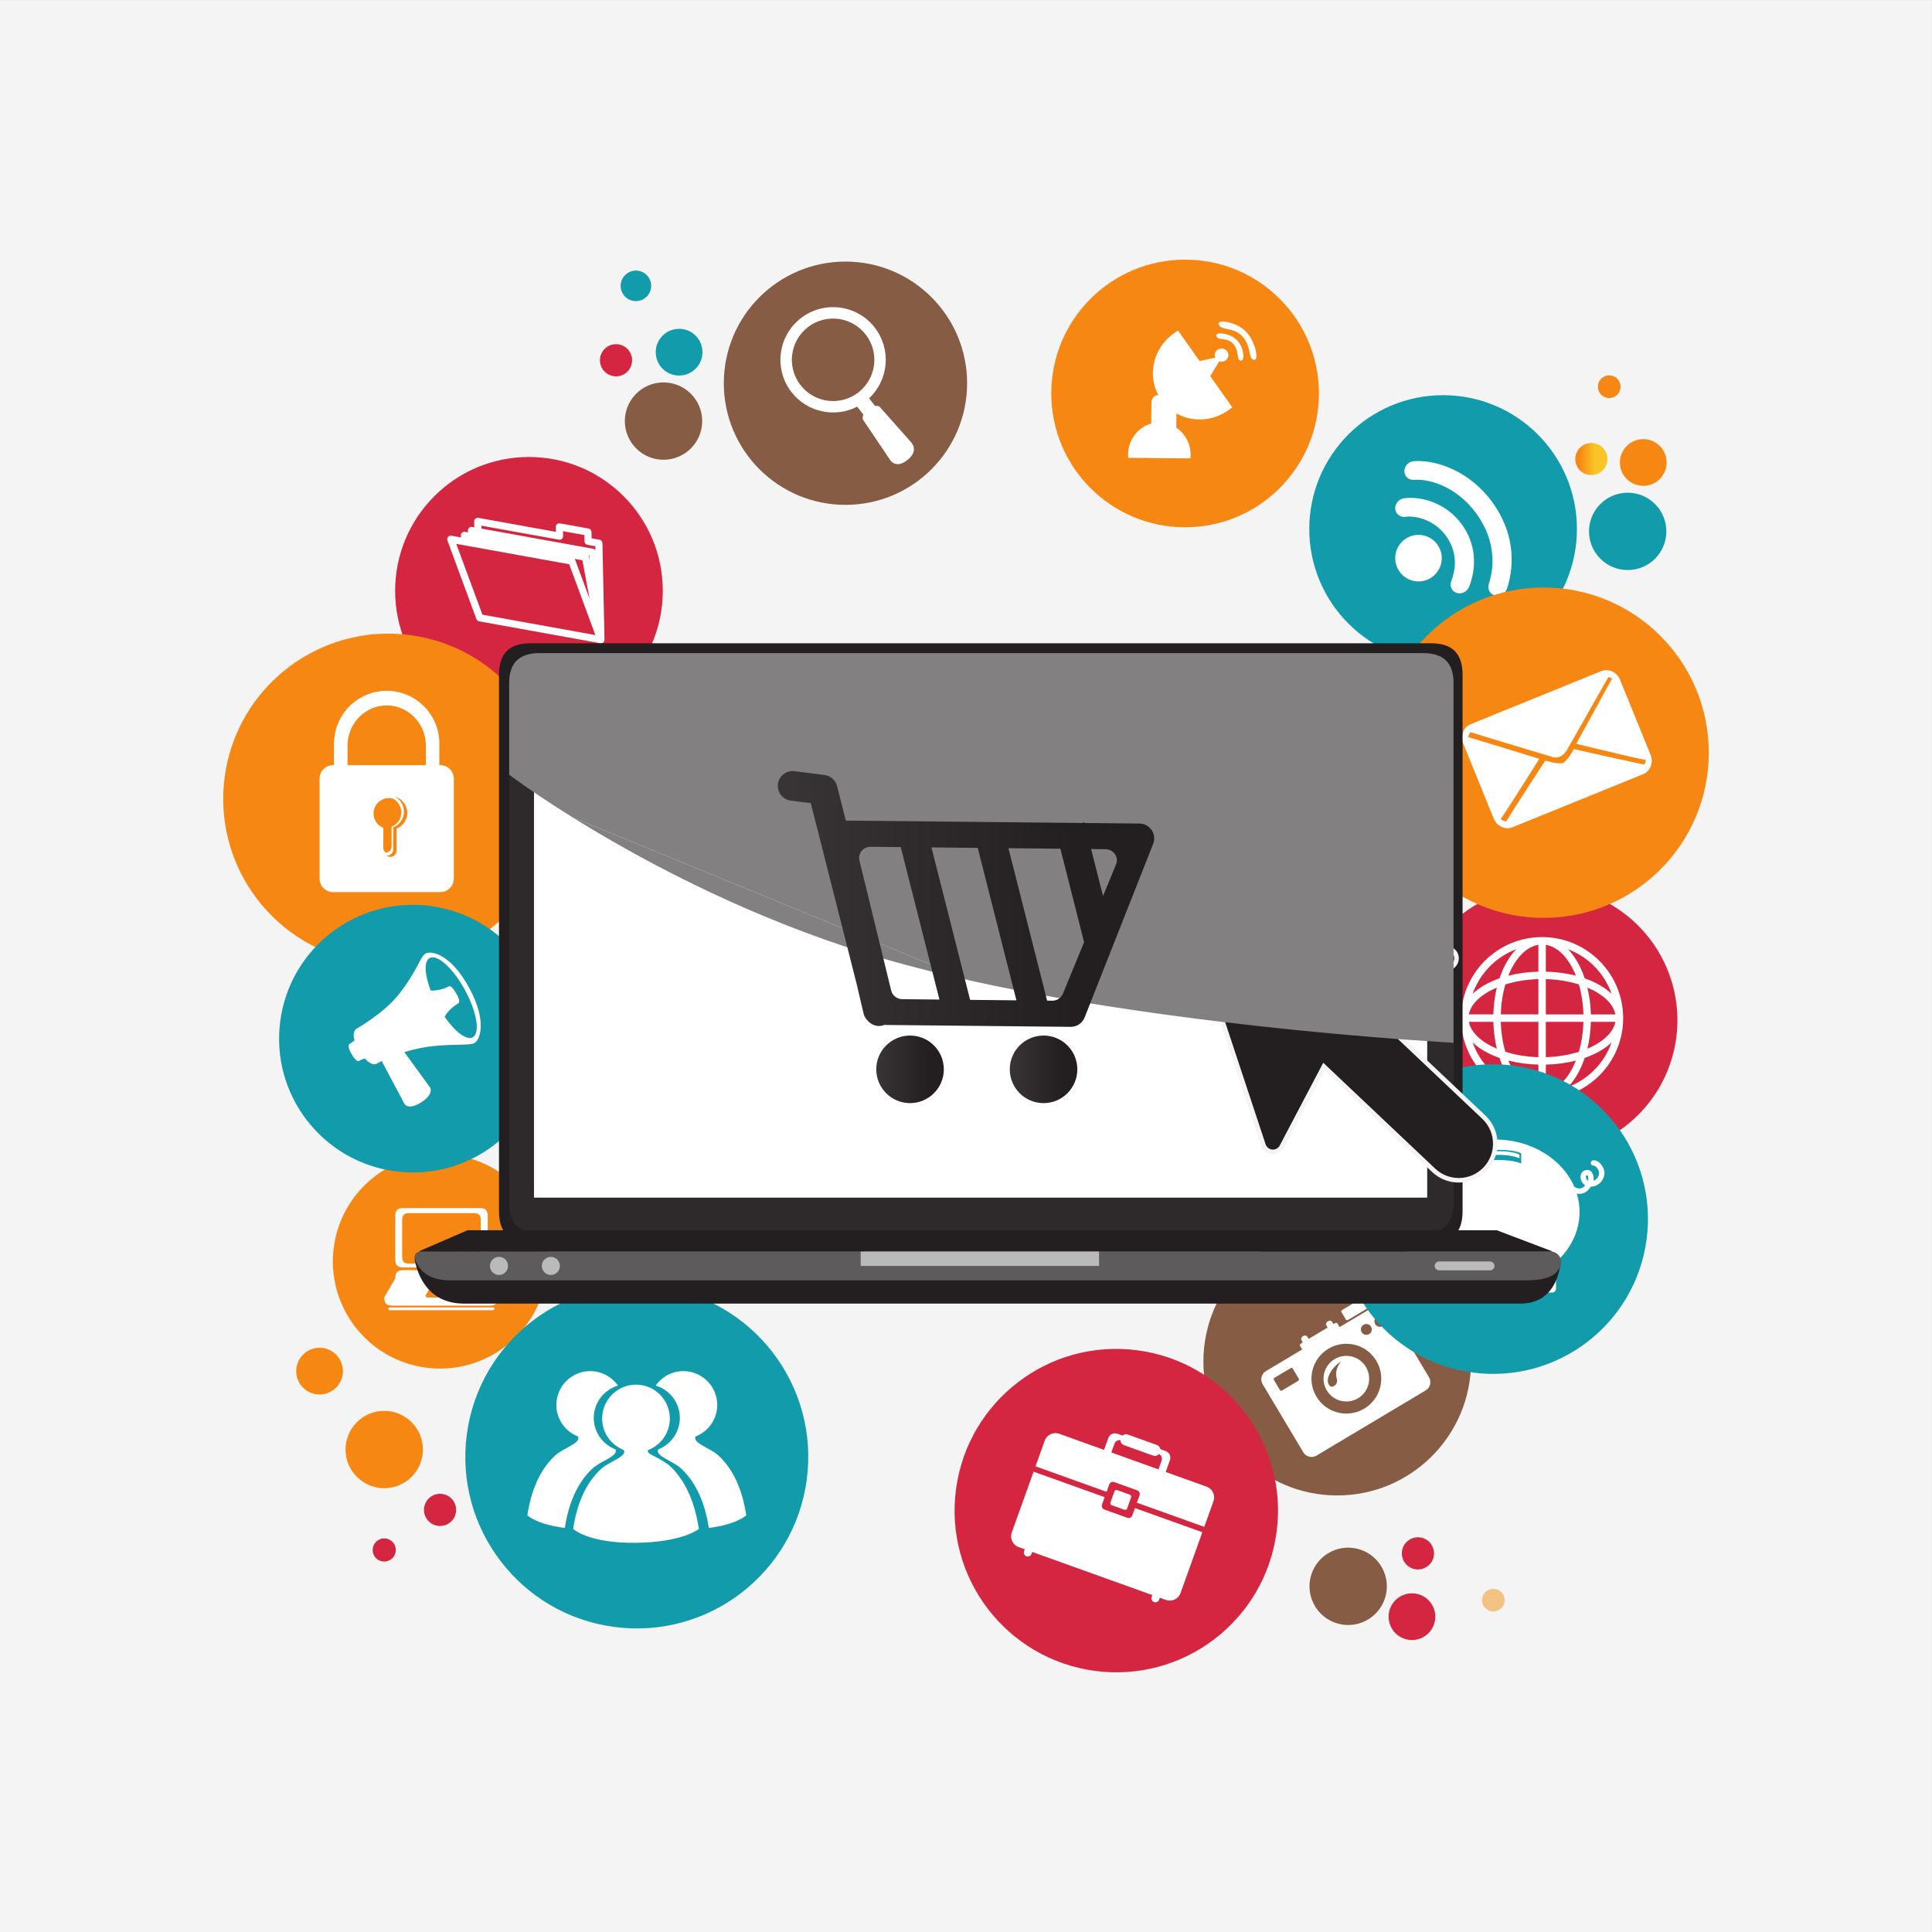
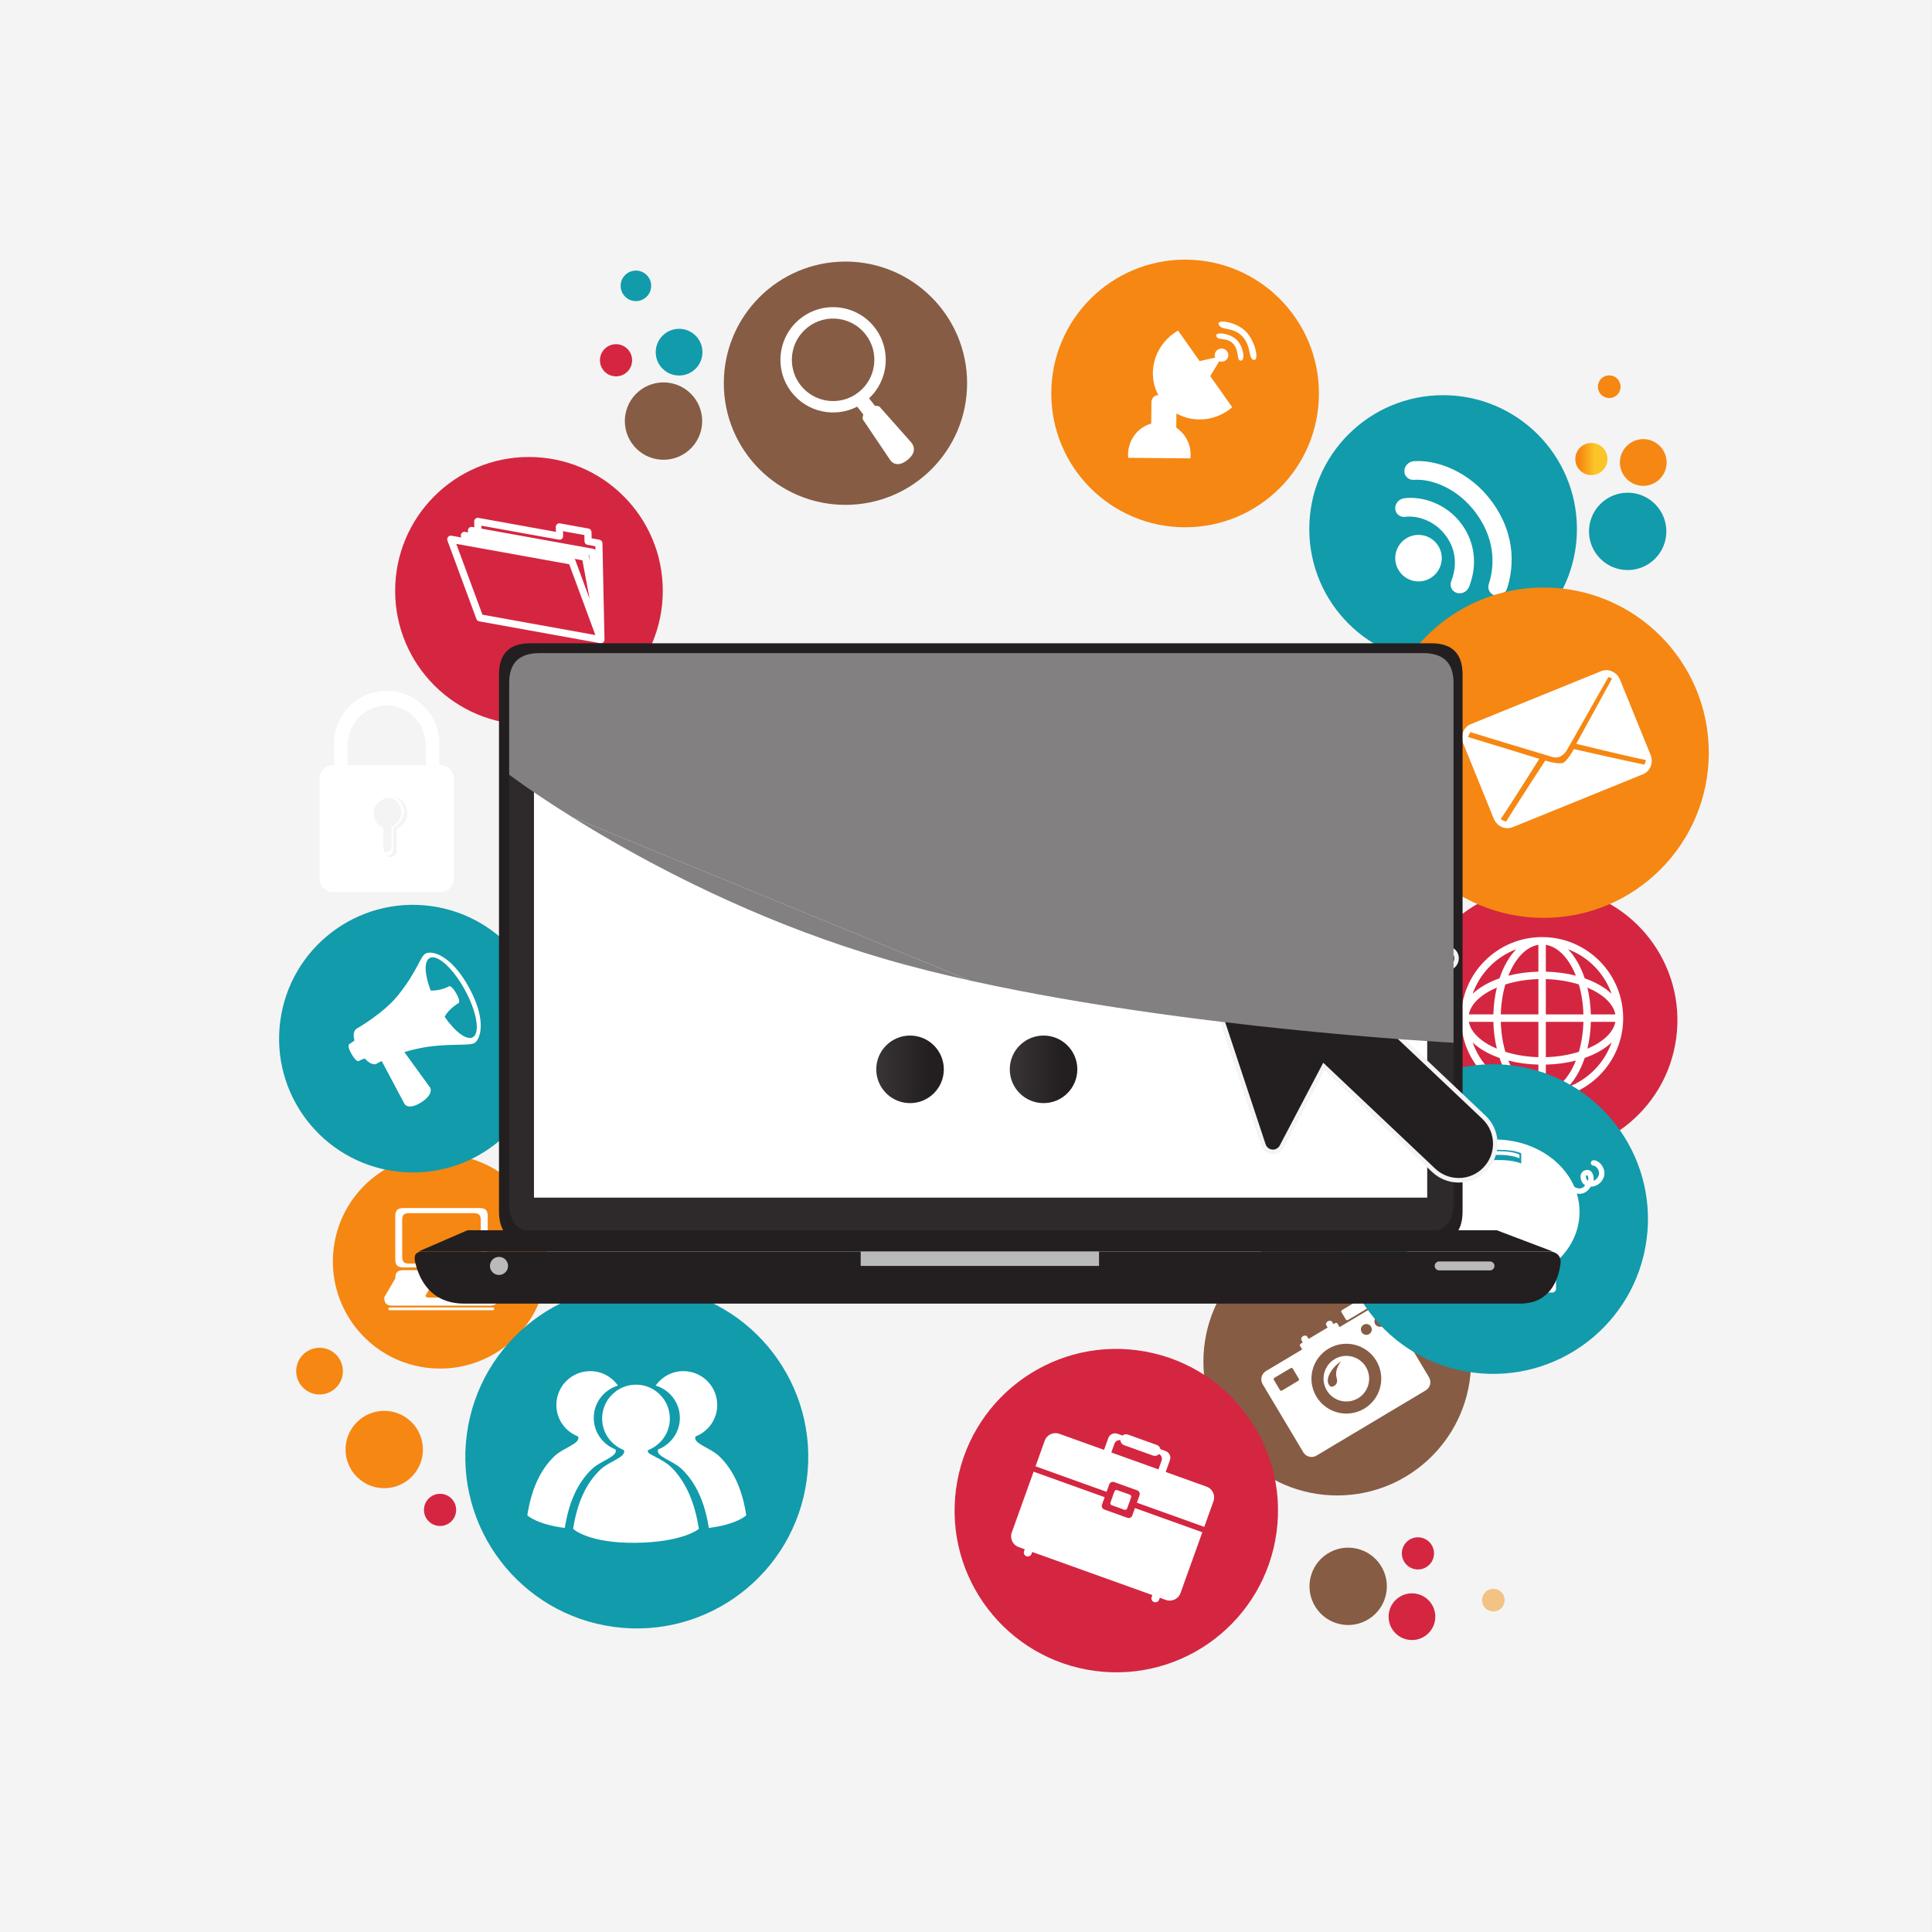
<svg xmlns="http://www.w3.org/2000/svg" viewBox="0 0 531.5 531.5" height="531.5" width="531.5" xml:space="preserve" version="1.1" id="svg2">
  <rect x="0" y="0" width="531.5" height="531.5" fill="#333333" stroke="none" />
  <defs id="defs6">
    <clipPath id="clipPath102" clipPathUnits="userSpaceOnUse">
      <path id="path104" d="m 3477.73,3216.34 c -14.04,13.6 -14.37,36.02 -0.76,50.06 13.62,14.03 36.04,14.38 50.06,0.74 14.04,-13.61 14.38,-36.01 0.76,-50.05 -13.61,-14.05 -36.03,-14.36 -50.06,-0.75 z" />
    </clipPath>
    <clipPath id="clipPath154" clipPathUnits="userSpaceOnUse">
      <path id="path156" d="m 1120.61,2547.11 0,201.15 c 0,44.88 21.79,66.33 67.44,66.33 l 1943.51,0 c 45.63,0 67.44,-21.45 67.44,-66.33 l 0,-791.17 c 0,0 -703.96,36.34 -1205.13,171.27 -501.17,134.96 -873.26,418.75 -873.26,418.75" />
    </clipPath>
    <clipPath id="clipPath188" clipPathUnits="userSpaceOnUse">
      <path id="path190" d="m 2456.33,2349.83 -28.77,-69.95 -26.25,103.54 31.64,-0.33 c 8.36,-0.08 16.13,-4.11 20.78,-10.75 4.67,-6.64 5.63,-15.07 2.6,-22.51 z m -117.01,-284.78 c -3.87,-9.41 -13.34,-15.53 -23.85,-15.42 l -10.96,0.13 -85.12,335.51 114.36,-1.16 52.17,-205.62 -46.6,-113.44 z m -389.13,52.71 -58.78,240.7 c -1.74,7.26 0.04,14.93 4.9,20.78 4.86,5.83 12.24,9.17 20.06,9.09 l 66.01,-0.68 85.12,-335.5 -81.62,0.85 c -11.7,0.09 -21.8,7.84 -24.47,18.77 l -11.22,45.99 m 184.87,-66.31 -85.12,335.53 101.92,-1.03 85.11,-335.52 -101.91,1.02 z m 399.53,373.61 c -6.02,8.93 -16.04,14.33 -26.8,14.44 l -121.03,1.21 -0.55,2.16 c -1.13,-0.8 -2.38,-1.37 -3.57,-2.12 l -521.14,5.27 -19.27,75.97 c -3.3,13 -14.2,22.66 -27.5,24.36 l -66.12,8.47 c -17.87,2.2 -34.23,-10.34 -36.52,-28.24 -2.3,-17.89 10.33,-34.24 28.22,-36.51 l 44.08,-5.65 100.53,-396.22 15.59,-66.61 c 1.52,-6.48 4.96,-12.07 9.59,-16.36 6.11,-6.87 14.7,-11.27 24.1,-11.27 2.66,0 5.35,0.31 8.05,0.98 1.25,0.32 2.38,0.85 3.53,1.31 l 410.59,-4.16 c 13.53,-0.14 25.76,8.06 30.7,20.67 l 150.8,382.08 c 3.95,10 2.72,21.3 -3.28,30.22 z" />
    </clipPath>
    <clipPath id="clipPath206" clipPathUnits="userSpaceOnUse">
      <path id="path208" d="m 2002.85,1972.93 c -41.05,0 -74.35,-33.28 -74.35,-74.35 0,-41.06 33.3,-74.36 74.35,-74.36 41.08,0 74.36,33.3 74.36,74.36 0,41.07 -33.28,74.35 -74.36,74.35 z" />
    </clipPath>
    <clipPath id="clipPath224" clipPathUnits="userSpaceOnUse">
      <path id="path226" d="m 2296.7,1972.93 c -41.09,0 -74.38,-33.28 -74.38,-74.35 0,-41.06 33.29,-74.36 74.38,-74.36 41.03,0 74.32,33.3 74.32,74.36 0,41.07 -33.29,74.35 -74.32,74.35 z" />
    </clipPath>
    <linearGradient id="linearGradient106" spreadMethod="pad" gradientTransform="matrix(70.801,0,0,-70.801,3466.98,3241.75)" gradientUnits="userSpaceOnUse" y2="0" x2="1" y1="0" x1="0">
      <stop id="stop108" offset="0" style="stop-opacity:1;stop-color:#f68712" />
      <stop id="stop110" offset="0.122" style="stop-opacity:1;stop-color:#f68712" />
      <stop id="stop112" offset="0.612" style="stop-opacity:1;stop-color:#fbc528" />
      <stop id="stop114" offset="1" style="stop-opacity:1;stop-color:#fbc528" />
    </linearGradient>
    <linearGradient id="linearGradient192" spreadMethod="pad" gradientTransform="matrix(828.33,0,0,-828.33,1711.82,2273.58)" gradientUnits="userSpaceOnUse" y2="0" x2="1" y1="0" x1="0">
      <stop id="stop194" offset="0" style="stop-opacity:1;stop-color:#393536" />
      <stop id="stop196" offset="0.782" style="stop-opacity:1;stop-color:#231f20" />
      <stop id="stop198" offset="1" style="stop-opacity:1;stop-color:#231f20" />
    </linearGradient>
    <linearGradient id="linearGradient210" spreadMethod="pad" gradientTransform="matrix(148.711,0,0,-148.711,1928.5,1898.57)" gradientUnits="userSpaceOnUse" y2="0" x2="1" y1="0" x1="0">
      <stop id="stop212" offset="0" style="stop-opacity:1;stop-color:#393536" />
      <stop id="stop214" offset="0.782" style="stop-opacity:1;stop-color:#231f20" />
      <stop id="stop216" offset="1" style="stop-opacity:1;stop-color:#231f20" />
    </linearGradient>
    <linearGradient id="linearGradient228" spreadMethod="pad" gradientTransform="matrix(148.691,0,0,-148.691,2222.32,1898.57)" gradientUnits="userSpaceOnUse" y2="0" x2="1" y1="0" x1="0">
      <stop id="stop230" offset="0" style="stop-opacity:1;stop-color:#393536" />
      <stop id="stop232" offset="0.782" style="stop-opacity:1;stop-color:#231f20" />
      <stop id="stop234" offset="1" style="stop-opacity:1;stop-color:#231f20" />
    </linearGradient>
  </defs>
  <g transform="matrix(1.25,0,0,-1.25,0,531.5)" id="g10">
    <g transform="scale(0.1,0.1)" id="g12">
      <path id="path14" style="fill:#f4f4f4;fill-opacity:1;fill-rule:nonzero;stroke:none" d="m 0,0 4251.95,0 0,4251.97 L 0,4251.97 0,0 Z" />
      <path id="path16" style="fill:#865c44;fill-opacity:1;fill-rule:nonzero;stroke:none" d="m 3237.52,1255.29 c 0,-162.66 -131.88,-294.509 -294.53,-294.509 -162.68,0 -294.53,131.849 -294.53,294.509 0,162.68 131.85,294.55 294.53,294.55 162.65,0 294.53,-131.87 294.53,-294.55" />
      <path id="path18" style="fill:#ffffff;fill-opacity:1;fill-rule:nonzero;stroke:none" d="m 3022.87,1383.47 c 0.7,-1.19 -0.49,-3.2 -2.67,-4.49 l -52.58,-31.4 c -2.19,-1.31 -4.51,-1.41 -5.22,-0.22 l -10.47,17.52 c -0.7,1.17 0.49,3.16 2.68,4.47 l 52.58,31.39 c 2.19,1.31 4.53,1.43 5.23,0.25 l 10.45,-17.52" />
      <path id="path20" style="fill:#ffffff;fill-opacity:1;fill-rule:nonzero;stroke:none" d="m 3043.01,1333.63 c -5.69,-3.4 -13.03,-1.54 -16.43,4.14 -3.38,5.68 -1.54,13.03 4.16,16.43 5.67,3.38 13.03,1.54 16.43,-4.14 3.38,-5.69 1.52,-13.03 -4.16,-16.43 z m -29.79,-17.77 c -5.66,-3.4 -13.01,-1.55 -16.4,4.14 -3.4,5.68 -1.55,13.02 4.14,16.4 5.68,3.4 13.02,1.55 16.42,-4.12 3.4,-5.7 1.53,-13.04 -4.16,-16.42 z m -10.76,-164.05 c -36.42,-21.73 -83.57,-9.86 -105.33,26.59 -21.76,36.42 -9.84,83.59 26.56,105.33 36.43,21.76 83.6,9.86 105.35,-26.56 21.76,-36.45 9.85,-83.6 -26.58,-105.36 z m -143.94,65.69 c 0.89,-1.51 0.39,-3.46 -1.1,-4.34 l -36.09,-21.56 c -1.51,-0.9 -3.46,-0.41 -4.36,1.09 l -13.43,22.5 c -0.9,1.51 -0.41,3.46 1.09,4.36 l 36.09,21.54 c 1.49,0.9 3.46,0.41 4.36,-1.09 l 13.44,-22.5 z m 168.04,160.54 -78.34,-46.77 -5.23,8.75 c -0.7,1.17 -3.65,0.68 -6.64,-1.1 l -1.7,-1.01 -3.01,5.02 c -1.62,2.71 -5.8,3.2 -9.32,1.11 -3.51,-2.11 -5.07,-6.02 -3.45,-8.73 l 3.01,-5.04 -41.84,-24.98 -3.01,5.04 c -1.62,2.71 -5.78,3.2 -9.32,1.09 -3.51,-2.11 -5.07,-6.01 -3.45,-8.73 l 3.01,-5.02 -2.47,-1.48 c -2.96,-1.78 -4.84,-4.16 -4.14,-5.33 l 5.24,-8.75 -79.71,-47.6 c -10,-5.96 -13.26,-18.93 -7.28,-28.93 l 89.47,-149.86 c 5.98,-10 18.92,-13.24 28.92,-7.27 l 240.38,143.52 c 10,5.98 13.28,18.93 7.3,28.93 l -89.49,149.84 c -5.96,10 -18.93,13.28 -28.93,7.3" />
      <path id="path22" style="fill:#ffffff;fill-opacity:1;fill-rule:nonzero;stroke:none" d="m 2942.27,1216.72 c 3.18,-12.19 -10.16,-19.73 -14.98,-15.34 -13.13,11.94 0.91,38.99 23.94,54.46 -11.74,-16.47 -12.13,-26.96 -8.96,-39.12 z m -4.93,44.16 c -23.8,-14.22 -31.58,-45.04 -17.36,-68.85 14.22,-23.83 45.04,-31.58 68.85,-17.36 23.79,14.19 31.58,45.01 17.34,68.84 -14.2,23.79 -45.04,31.58 -68.83,17.37" />
      <path id="path24" style="fill:#f68712;fill-opacity:1;fill-rule:nonzero;stroke:none" d="m 2902.73,3386.07 c 0,-162.67 -131.85,-294.53 -294.53,-294.53 -162.65,0 -294.51,131.86 -294.51,294.53 0,162.66 131.86,294.51 294.51,294.51 162.68,0 294.53,-131.85 294.53,-294.51" />
      <path id="path26" style="fill:#ffffff;fill-opacity:1;fill-rule:nonzero;stroke:none" d="m 2683.28,3456.81 c 1.6,-0.56 3.32,-0.92 5.1,-0.92 8.32,0 15.06,6.49 15.06,14.52 0,8.02 -6.74,14.53 -15.06,14.53 -8.3,0 -15,-6.51 -15,-14.53 0,-1.88 0.41,-3.71 1.09,-5.39 l -34.29,-7.74 -47.43,67.15 c -3.1,-1.8 -6.17,-3.73 -9.16,-5.88 -44.98,-31.74 -58.94,-90.62 -34.21,-136.39 l -1.27,0.04 c -7.62,0.06 -13.85,-6.83 -13.97,-15.47 l -0.53,-46.99 c -29.08,-8.06 -50.68,-35.43 -50.99,-68.14 -0.04,-2.44 0.09,-4.84 0.27,-7.21 l 137.01,-1.21 c 0.28,2.34 0.43,4.75 0.43,7.19 0.28,25.35 -12.36,47.63 -31.52,60.45 l 0.29,31.15 c 34.44,-19.1 78.97,-17.87 114.22,7.07 2.99,2.09 5.82,4.32 8.57,6.68 l -48.34,68.46 19.73,32.63" />
      <path id="path28" style="fill:#ffffff;fill-opacity:1;fill-rule:nonzero;stroke:none" d="m 2676.72,3513.61 c 2.07,-12.87 21.72,-2.36 36.76,-17.6 15.02,-15.29 6.64,-38.22 17.73,-37.69 9.71,0.45 5.86,30.17 -9.22,45.45 -15.06,15.27 -46.68,18.28 -45.27,9.84" />
      <path id="path30" style="fill:#ffffff;fill-opacity:1;fill-rule:nonzero;stroke:none" d="m 2741.74,3522.57 c -21.51,21.84 -63.4,26.88 -59.86,16.29 5.27,-16.11 29.96,-4.57 51.46,-26.36 21.58,-21.84 13.18,-50.9 26.43,-52.68 11.68,-1.52 3.53,40.92 -18.03,62.75" />
      <path id="path32" style="fill:#865c44;fill-opacity:1;fill-rule:nonzero;stroke:none" d="m 2128.44,3408.59 c 0,-147.87 -119.87,-267.71 -267.72,-267.71 -147.87,0 -267.73,119.84 -267.73,267.71 0,147.87 119.86,267.73 267.73,267.73 147.85,0 267.72,-119.86 267.72,-267.73" />
      <path id="path34" style="fill:#ffffff;fill-opacity:1;fill-rule:nonzero;stroke:none" d="m 1761.72,3404.53 c -30.68,39.65 -23.44,96.68 16.21,127.36 39.67,30.7 96.68,23.44 127.38,-16.21 30.69,-39.65 23.42,-96.66 -16.21,-127.36 -39.65,-30.71 -96.68,-23.44 -127.38,16.21 z m 242.46,-124.77 -68.71,77.5 c 0,0 -3.77,1.99 -9.79,1.43 l -12.97,16.77 c 43.25,40.42 49.42,107.86 12.47,155.59 -39.18,50.65 -112,59.9 -162.62,20.7 -50.63,-39.18 -59.88,-111.97 -20.7,-162.59 34.76,-44.93 95.95,-57.25 144.68,-32.11 l 13.52,-17.46 c -2.44,-6.12 -1.15,-10.65 -1.15,-10.65 l 57.87,-85.88 c 0,0 11.81,-25.5 39.8,-3.84 27.99,21.67 7.6,40.54 7.6,40.54" />
      <path id="path36" style="fill:#d42641;fill-opacity:1;fill-rule:nonzero;stroke:none" d="m 3105.27,2045.64 c 21.58,161.23 169.79,274.44 331,252.85 161.21,-21.6 274.41,-169.78 252.83,-331.01 -21.58,-161.21 -169.78,-274.42 -331,-252.83 -161.23,21.58 -274.43,169.78 -252.83,330.99" />
      <path id="path38" style="fill:#d42641;fill-opacity:1;fill-rule:nonzero;stroke:none" d="M 2104.04,974.629 C 2130.14,1169.43 2309.2,1306.23 2504,1280.13 2698.83,1254.06 2835.61,1075 2809.53,880.191 2783.44,685.371 2604.38,548.59 2409.55,574.668 2214.75,600.762 2077.97,779.82 2104.04,974.629" />
      <path id="path40" style="fill:#ffffff;fill-opacity:1;fill-rule:nonzero;stroke:none" d="m 3450.92,1859.61 c 7.3,7.56 14.08,16.64 20.23,27.15 6.53,11.19 12.05,23.61 16.53,36.93 24.23,8.44 44.53,20.14 59.14,34.06 -15.84,-45.19 -51.19,-81.27 -95.9,-98.14 z m -209.88,98.14 c 14.6,-13.92 34.9,-25.62 59.14,-34.06 4.47,-13.32 9.98,-25.74 16.52,-36.93 6.13,-10.51 12.93,-19.59 20.23,-27.15 -44.72,16.87 -80.04,52.95 -95.89,98.14 z m 95.89,205.14 c -7.3,-7.56 -14.1,-16.6 -20.23,-27.13 -6.54,-11.17 -12.05,-23.61 -16.52,-36.93 -24.24,-8.42 -44.54,-20.14 -59.14,-34.07 15.85,45.18 51.17,81.29 95.89,98.13 z m 209.89,-98.13 c -14.61,13.93 -34.91,25.65 -59.14,34.07 -4.48,13.32 -10,25.76 -16.53,36.93 -6.15,10.53 -12.93,19.57 -20.23,27.13 44.71,-16.84 80.06,-52.95 95.9,-98.13 z m -45.59,-61.68 53.93,0 c -4.44,-23.63 -27.78,-44.76 -61.61,-59.06 4.52,18.59 7.13,38.48 7.68,59.06 z m -99.12,-77.73 0,77.73 82.71,0 c -0.66,-23.67 -4.19,-45.97 -9.98,-65.91 -21.73,-6.84 -46.52,-11.08 -72.73,-11.82 z m 0,-75.43 0,59.04 c 23.63,0.59 45.94,3.69 66.13,8.91 -15.02,-37.76 -38.85,-63.6 -66.13,-67.95 z m -16.37,59.04 0,-59.04 c -27.28,4.35 -51.11,30.19 -66.13,67.95 20.19,-5.22 42.48,-8.32 66.13,-8.91 z m -82.73,94.12 82.73,0 0,-77.73 c -26.23,0.74 -51.01,4.98 -72.73,11.82 -5.78,19.94 -9.34,42.24 -10,65.91 z m -16.39,0 c 0.55,-20.58 3.17,-40.47 7.68,-59.06 -33.85,14.3 -57.19,35.43 -61.6,59.06 l 53.92,0 z m 0,16.39 -53.92,0 c 4.41,23.61 27.75,44.75 61.6,59.02 -4.51,-18.59 -7.13,-38.53 -7.68,-59.02 z m 99.12,77.7 0,-77.7 -82.73,0 c 0.66,23.63 4.22,45.96 10,65.9 21.72,6.81 46.5,11.07 72.73,11.8 z m 0,75.42 0,-59.04 c -23.65,-0.6 -45.94,-3.71 -66.13,-8.88 15.02,37.75 38.85,63.57 66.13,67.92 z m 16.37,-59.04 0,59.04 c 27.28,-4.35 51.11,-30.17 66.13,-67.92 -20.19,5.17 -42.5,8.28 -66.13,8.88 z m 82.71,-94.08 -82.71,0 0,77.7 c 26.21,-0.73 51,-4.99 72.73,-11.8 5.79,-19.94 9.32,-42.27 9.98,-65.9 z m 16.41,0 c -0.55,20.49 -3.16,40.43 -7.68,59.02 33.83,-14.27 57.17,-35.41 61.61,-59.02 l -53.93,0 z m -107.32,170.18 c -98.34,0 -178.38,-80.02 -178.38,-178.4 0,-98.38 80.04,-178.4 178.38,-178.4 98.38,0 178.41,80.02 178.41,178.4 0,98.38 -80.03,178.4 -178.41,178.4" />
      <path id="path42" style="fill:#119bab;fill-opacity:1;fill-rule:nonzero;stroke:none" d="m 3470.55,3087.75 c 0,-162.66 -131.86,-294.53 -294.53,-294.53 -162.66,0 -294.52,131.87 -294.52,294.53 0,162.68 131.86,294.53 294.52,294.53 162.67,0 294.53,-131.85 294.53,-294.53" />
      <path id="path44" style="fill:#ffffff;fill-opacity:1;fill-rule:nonzero;stroke:none" d="m 3151.93,2982.13 c -22.89,-16.61 -54.94,-11.45 -71.5,11.46 -16.62,22.87 -11.5,54.88 11.39,71.47 22.89,16.62 54.94,11.52 71.52,-11.41 16.62,-22.91 11.48,-54.92 -11.41,-71.52" />
      <path id="path46" style="fill:#ffffff;fill-opacity:1;fill-rule:nonzero;stroke:none" d="m 3074.24,3122.34 c -2.03,2.81 -3.28,6.15 -3.58,9.9 -0.8,11.27 8.03,21.68 19.63,23.19 38.81,5 93.11,-10.88 127.03,-57.68 28.93,-39.86 34.69,-89.88 15.84,-137.3 -4.29,-10.84 -16.56,-16.78 -27.36,-13.25 -10.78,3.5 -16.05,15.14 -11.8,25.96 7.99,20.1 17.11,59.75 -11.54,99.32 -24.45,33.71 -63.46,45.43 -89.37,42.09 -7.76,-1 -14.81,2.15 -18.85,7.77" />
      <path id="path48" style="fill:#ffffff;fill-opacity:1;fill-rule:nonzero;stroke:none" d="m 3094.38,3203.88 c -2.29,3.13 -3.6,6.92 -3.6,11.14 -0.08,11.34 9.3,21.23 20.92,22.03 50.78,3.55 123.81,-22.95 172.48,-90.1 56.76,-78.28 44.73,-152.97 32.52,-190.51 -3.61,-10.99 -15.49,-17.67 -26.58,-14.9 -11.06,2.77 -17.07,14.02 -13.5,25.06 9.84,30.21 19.42,90.6 -27.34,155.08 -39.96,55.09 -97.78,77.05 -137.37,74.29 -7.26,-0.56 -13.75,2.64 -17.53,7.91" />
      <path id="path50" style="fill:#f68712;fill-opacity:1;fill-rule:nonzero;stroke:none" d="m 3760.74,2595.49 c 0,-200.81 -162.77,-363.56 -363.55,-363.56 -200.78,0 -363.56,162.75 -363.56,363.56 0,200.78 162.78,363.53 363.56,363.53 200.78,0 363.55,-162.75 363.55,-363.53" />
      <path id="path52" style="fill:#ffffff;fill-opacity:1;fill-rule:nonzero;stroke:none" d="m 3556.39,2750.7 0.99,-1.37 -0.99,1.37 z m -3.73,4.22 1.36,-1.35 -1.36,1.35 z m -4.22,3.3 1.42,-1 -1.42,1 z m 73.98,-169.65 -0.25,1.39 0.25,-1.39 z m 0.41,-5.21 -0.02,0.58 0.02,-0.58 z m -3.96,-14.12 c -46.51,9.53 -155.04,34.12 -155.04,34.12 0,0 -14.16,-26.25 -24.03,-30.3 -9.92,-4.02 -38.96,4.96 -38.96,4.96 0,0 -56.07,-85.7 -86.21,-134.1 -4.38,0.88 -8.34,2.8 -11.9,5.45 23.7,34.49 84.97,132.58 84.97,132.58 0,0 -133.01,40.88 -156.65,47.93 1.06,3.87 2.82,7.52 5.22,10.7 27.77,-8.81 157.07,-47.61 180.7,-54.72 13.93,-4.16 24.51,4.23 30.84,14.33 6.33,10.12 70.63,124.87 92.05,161.78 2.8,-0.74 5.49,-1.89 7.95,-3.4 -11.97,-21.54 -78.77,-143.59 -78.77,-143.59 0,0 112.33,-27.54 153.36,-35.74 -0.56,-3.54 -1.77,-6.9 -3.53,-10 z m -1.76,-2.9 1.15,1.7 -1.15,-1.7 z m -3.61,-4.12 1.4,1.45 -1.4,-1.45 z m -4.3,-3.43 1.43,1.03 -1.43,-1.03 z m -284.06,-115.1 1.54,0.27 -1.54,-0.27 z m -5.45,-0.35 1.52,0.02 -1.52,-0.02 z m -20.53,9.12 0.43,-0.47 -0.43,0.47 z m -3.73,4.71 0.78,-1.14 -0.78,1.14 z m -64.98,161.07 0.25,-1.68 -0.25,1.68 z m -0.27,5.62 -0.06,-1.89 0.06,1.89 z m 0.68,5.3 -0.29,-1.68 0.29,1.68 z m 8.16,14.67 -0.19,-0.2 0.19,0.2 z m 4.94,3.86 -1.13,-0.76 1.13,0.76 z m 284.13,114.98 -1.76,-0.25 1.76,0.25 z m 5.62,0.28 -1.93,0.02 1.93,-0.02 z m 5.33,-0.75 -1.79,0.34 1.79,-0.34 z m -15.31,12.62 -286.72,-116.48 c -16.17,-6.57 -23.61,-25.65 -16.72,-42.64 l 67.13,-165.31 c 6.96,-16.99 25.63,-25.43 41.76,-18.89 l 286.7,116.51 c 16.15,6.58 23.65,25.64 16.74,42.65 l -67.21,165.31 c -6.87,16.98 -25.55,25.41 -41.68,18.85" />
      <path id="path54" style="fill:#119bab;fill-opacity:1;fill-rule:nonzero;stroke:none" d="m 2948.44,1614.26 c 24.98,186.52 196.4,317.44 382.91,292.48 186.52,-24.97 317.46,-196.41 292.48,-382.91 -24.96,-186.49 -196.41,-317.45 -382.91,-292.49 -186.51,24.97 -317.44,196.41 -292.48,382.92" />
      <path id="path56" style="fill:#ffffff;fill-opacity:1;fill-rule:nonzero;stroke:none" d="m 3494.84,1653.53 -0.95,0.59 c -2.13,1.4 -4.18,6.21 -3.42,9.35 0.19,0.86 0.51,1.59 2.01,1.88 l 0.53,0.08 0.51,-0.08 c 0.76,-0.63 1.71,-2.77 1.99,-5.59 0.23,-2.22 0,-4.24 -0.67,-6.23 z m -146.87,37.64 c 0,0 -14.73,7.87 -49.88,7.87 -35.12,0 -50.24,-7.87 -50.24,-7.87 l 0,22.38 c 0,0 10.41,7.85 49.47,7.85 39.07,0 50.65,-7.85 50.65,-7.85 l 0,-22.38 z m -176.68,-82.42 c -11.04,0 -20,8.94 -20,20 0,11.05 8.96,20.04 20,20.04 11.05,0 20.04,-8.99 20.04,-20.04 0,-11.06 -8.99,-20 -20.04,-20 z M 3154,1724.16 c -0.25,10.31 6.98,23.79 11.04,36.5 2.73,8.65 1.95,21.58 1.95,21.58 0,0 11,-27.85 11,-49.06 0,-16.54 -7.07,-27.07 -7.07,-27.07 l -7.85,-5.12 c 0,0 -8.64,9.03 -9.07,23.17 z m 372.15,-38.09 c -5.27,8.2 -13.51,13.24 -20.06,12.27 -3.2,-0.47 -5.46,-3.46 -4.98,-6.68 0.47,-3.21 3.44,-5.43 6.64,-4.96 1.25,0.02 5.94,-2.41 9.16,-8.03 2.31,-4.14 4.13,-10.59 -0.46,-17.74 -2.29,-3.59 -5.67,-6.26 -9.54,-7.69 0.47,2.38 0.61,4.92 0.32,7.69 -0.34,3.46 -1.62,9.79 -6.33,13.6 -2.62,2.11 -5.8,2.99 -9.26,2.58 -6.43,-0.75 -11.15,-4.81 -12.62,-10.88 -1.87,-7.78 1.86,-17.6 8.34,-21.92 l 1.39,-0.88 -0.25,-0.33 c -7.46,-9.63 -16.72,-7.28 -23.64,-3.08 -26.23,60.82 -94.51,104.18 -174.61,104.18 -29.88,0 -58.1,-6.1 -83.14,-16.82 -0.55,5.25 -1.58,10.72 -3.2,16.29 -7.87,27.05 -30.24,41.72 -40.49,41.35 5.53,-24.36 -20.37,-50.28 -10.96,-72.64 2.23,-5.25 4.92,-9.73 7.97,-13.46 -29.86,-24.9 -49.94,-58.32 -54.98,-95.72 l -27.79,-11.09 c -8.89,-3.54 -13.21,-13.64 -9.65,-22.52 l 37.09,-92.91 c 3.57,-8.89 13.63,-13.21 22.54,-9.65 l 25.39,10.14 c 5.35,-5 11.07,-9.69 17.11,-14.03 l 0,-47.42 c 0,-4.61 3.75,-8.36 8.38,-8.36 l 72.71,0 c 4.65,0 8.4,3.75 8.4,8.36 l 0,11.89 c 9.98,-1.44 20.19,-2.2 30.62,-2.2 15.43,0 30.41,1.64 44.75,4.68 l 0,-14.37 c 0,-4.61 3.75,-8.36 8.42,-8.36 l 72.69,0 c 4.63,0 8.4,3.75 8.4,8.36 l 0,58.79 c 32.07,28.63 51.82,67.46 51.82,110.29 0,13.95 -2.11,27.5 -6.06,40.43 3.75,-0.84 7.43,-0.94 10.92,-0.23 6.27,1.21 11.97,4.88 16.62,10.9 1.14,1.5 2.25,2.96 3.3,4.45 1.86,0.02 3.79,0.23 5.67,0.62 7.95,1.64 15.1,6.61 19.59,13.62 6.36,9.92 6.31,21.42 -0.22,31.48" />
      <path id="path58" style="fill:#ffffff;fill-opacity:1;fill-rule:nonzero;stroke:none" d="m 3171.17,1631.4 c -3.67,0 -6.64,2.97 -6.64,6.62 0,1.14 0.29,2.13 0.76,3.03 -7.13,-0.39 -12.83,-6.25 -12.83,-13.47 0,-7.49 6.08,-13.54 13.56,-13.54 7.46,0 13.55,6.05 13.55,13.54 0,2.87 -0.92,5.48 -2.4,7.69 -1.08,-2.28 -3.36,-3.87 -6,-3.87" />
      <path id="path60" style="fill:#ffffff;fill-opacity:1;fill-rule:nonzero;stroke:none" d="m 3250.88,1710.74 0,-8.18 c 0,0 14.08,7.79 46.82,7.79 32.71,0 46.42,-7.79 46.42,-7.79 l 0,8.18 c 0,0 -10.78,7.79 -47.17,7.79 -36.36,0 -46.07,-7.79 -46.07,-7.79" />
      <path id="path62" style="fill:#f68712;fill-opacity:1;fill-rule:nonzero;stroke:none" d="m 734.688,1507.17 c 17.285,129.12 135.976,219.78 265.097,202.5 129.125,-17.31 219.765,-135.98 202.485,-265.12 -17.29,-129.1 -135.96,-219.77 -265.102,-202.46 -129.102,17.28 -219.766,135.95 -202.48,265.08" />
      <path id="path64" style="fill:#865c44;fill-opacity:1;fill-rule:nonzero;stroke:none" d="m 1401.02,3264.2 c -33.75,32.71 -34.56,86.6 -1.84,120.35 32.75,33.73 86.62,34.53 120.37,1.81 33.73,-32.73 34.55,-86.62 1.82,-120.35 -32.72,-33.73 -86.62,-34.57 -120.35,-1.81" />
      <path id="path66" style="fill:#ffffff;fill-opacity:1;fill-rule:nonzero;stroke:none" d="m 885.137,1566.6 c 0,11.39 4.101,15.49 15.488,15.49 l 141.875,0 c 11.45,0 15.53,-4.1 15.53,-15.49 l 0,-80.06 c 0,-11.41 -4.08,-15.51 -15.53,-15.51 l -141.875,0 c -11.387,0 -15.488,4.1 -15.488,15.51 l 0,80.06 z m 3.047,-104.01 166.996,0 c 13.41,0 18.26,4.81 18.26,18.23 l 0,94.22 c 0,13.45 -4.85,18.24 -18.26,18.24 l -166.996,0 c -13.438,0 -18.243,-4.79 -18.243,-18.24 l 0,-94.22 c 0,-13.42 4.805,-18.23 18.243,-18.23" />
      <path id="path68" style="fill:#ffffff;fill-opacity:1;fill-rule:nonzero;stroke:none" d="m 999.59,1396.4 -57.852,0 c -3.613,0 -4.961,1.33 -4.961,4.96 l 6.602,11.25 c 0,3.64 1.309,4.93 4.961,4.93 l 45.215,0 c 3.633,0 4.941,-1.29 4.941,-4.93 l 6.034,-11.25 c 0,-3.63 -1.29,-4.96 -4.94,-4.96 z m 73.85,41.96 c 0,13.41 -4.85,18.2 -18.26,18.2 l -166.996,0 c -13.438,0 -18.243,-4.79 -18.243,-18.2 l -24.296,-41.6 c 0,-13.4 4.804,-18.23 18.242,-18.23 l 213.573,0 c 13.4,0 18.22,4.83 18.22,18.23 l -22.24,41.6" />
      <path id="path70" style="fill:#ffffff;fill-opacity:1;fill-rule:nonzero;stroke:none" d="m 1084.84,1374.49 -227.047,0 c -1.641,0 -2.969,-1.33 -2.969,-2.97 0,-1.66 1.328,-3.01 2.969,-3.01 l 227.047,0 c 1.64,0 2.97,1.35 2.97,3.01 0,1.64 -1.33,2.97 -2.97,2.97" />
      <path id="path72" style="fill:#119bab;fill-opacity:1;fill-rule:nonzero;stroke:none" d="m 1027.44,1095.52 c 27.66,206.57 217.54,351.63 424.1,323.95 206.59,-27.64 351.6,-217.52 323.95,-424.099 -27.66,-206.582 -217.54,-351.601 -424.1,-323.93 -206.57,27.661 -351.605,217.52 -323.95,424.079" />
      <path id="path74" style="fill:#d42641;fill-opacity:1;fill-rule:nonzero;stroke:none" d="m 1331.11,3433.71 c -14.02,13.59 -14.37,36.01 -0.74,50.06 13.61,14.02 36.02,14.35 50.06,0.74 14.02,-13.62 14.37,-36.02 0.76,-50.06 -13.61,-14.04 -36.03,-14.38 -50.08,-0.74" />
      <path id="path76" style="fill:#119bab;fill-opacity:1;fill-rule:nonzero;stroke:none" d="m 1376.15,3598.79 c -13.32,12.91 -13.63,34.17 -0.7,47.5 12.91,13.3 34.16,13.65 47.48,0.72 13.3,-12.93 13.63,-34.18 0.72,-47.48 -12.91,-13.34 -34.18,-13.67 -47.5,-0.74" />
      <path id="path78" style="fill:#ffffff;fill-opacity:1;fill-rule:nonzero;stroke:none" d="m 1354.63,1062.11 c -27.95,10.82 -47.87,37.65 -47.87,69.41 0,33.67 22.54,61.8 53.22,71.06 -13.5,19.21 -35.8,31.81 -61,31.81 -41.19,0 -74.51,-33.36 -74.51,-74.47 0,-31.72 19.87,-58.59 47.76,-69.32 6.58,-15.41 -31.86,-24.61 -51.02,-42.48 -33.48,-31.46 -52.11,-76.292 -60.66,-130.972 -0.1,-0.507 21.7,-20.32 82.46,-27.878 8.51,54.402 27.15,99.089 60.62,130.45 18.97,17.87 57.54,27.11 51,42.39" />
      <path id="path80" style="fill:#ffffff;fill-opacity:1;fill-rule:nonzero;stroke:none" d="m 1581.74,1048.12 c -19.04,17.87 -57.56,27.07 -51,42.48 27.87,10.73 47.76,37.6 47.76,69.32 0,41.11 -33.36,74.47 -74.46,74.47 -25.23,0 -47.52,-12.6 -60.97,-31.81 30.72,-9.26 53.18,-37.39 53.18,-71.06 0,-31.76 -19.92,-58.59 -47.81,-69.41 -6.56,-15.28 31.95,-24.52 50.99,-42.39 33.36,-31.361 52.05,-76.048 60.57,-130.45 60.76,7.558 82.44,27.371 82.38,27.878 -8.45,54.68 -27.17,99.512 -60.64,130.972" />
      <path id="path82" style="fill:#ffffff;fill-opacity:1;fill-rule:nonzero;stroke:none" d="m 1426.54,1060.7 c 27.84,10.8 47.68,37.64 47.68,69.36 0,41.17 -33.32,74.55 -74.49,74.55 -41.14,0 -74.52,-33.38 -74.52,-74.55 0,-31.72 19.87,-58.56 47.8,-69.36 6.64,-15.33 -31.96,-24.57 -51.02,-42.42 -33.49,-31.471 -52.17,-76.268 -60.62,-130.921 -0.1,-0.66 34.02,-31.929 137.32,-30.82 103.28,1.02 139.49,30.16 139.47,30.82 -8.55,53.243 -24.84,95.879 -55.35,129.921 -25.58,28.34 -63.9,33.26 -56.27,43.42" />
      <path id="path84" style="fill:#d42641;fill-opacity:1;fill-rule:nonzero;stroke:none" d="m 1458.69,2951.74 c 0,-162.68 -131.85,-294.54 -294.51,-294.54 -162.68,0 -294.532,131.86 -294.532,294.54 0,162.63 131.852,294.51 294.532,294.51 162.66,0 294.51,-131.88 294.51,-294.51" />
      <path id="path86" style="fill:#ffffff;fill-opacity:1;fill-rule:nonzero;stroke:none" d="m 1004.16,3055.04 248.57,-44.83 57.58,-155.86 -15,2.7 -228.79,41.29 -4.78,0.88 -57.58,155.82 z m 306.09,-5.24 0.18,-8.71 c -1.17,1.58 -2.81,2.74 -4.86,3.11 l -245.94,44.39 -0.14,6.49 170.55,-30.79 c 2.28,-0.43 4.71,0.22 6.5,1.76 1.82,1.51 2.8,3.79 2.78,6.13 l -0.28,10.75 47.07,-8.48 0.28,-13.93 c 0.07,-3.75 2.79,-6.89 6.48,-7.59 l 17.38,-3.13 z m -12.63,-115.78 -31.68,85.84 -1.19,2.11 17.03,-3.09 15.84,-84.86 z m -1.41,93.07 c -0.19,1.15 -0.72,2.15 -1.39,3.04 l 2.09,-0.37 1.23,-12.91 -1.93,10.24 z m -311.562,35.43 63.892,-172.97 0.01,-0.06 0.06,-0.12 0.12,-0.21 0.12,-0.28 0.43,-0.78 0.15,-0.29 0.24,-0.25 0.41,-0.53 0.13,-0.14 0.3,-0.31 0.35,-0.31 0.02,-0.02 0.43,-0.32 0.31,-0.23 0.47,-0.27 0.12,-0.06 0.17,-0.1 0.33,-0.16 0.2,-0.07 1.11,-0.37 0.3,-0.06 0.19,-0.06 266.53,-48.11 0.05,0 1.51,-0.13 0.02,0 0.13,0.02 1.16,0.11 0.02,0 0.07,0.02 0.16,0.02 0.45,0.16 0.68,0.19 0.08,0.04 0.27,0.14 0.45,0.19 0.45,0.26 0.16,0.12 0.35,0.25 0.33,0.21 0.18,0.16 0.08,0.08 0.11,0.1 0.1,0.11 0.39,0.39 0.24,0.24 0.09,0.17 0.24,0.28 0.15,0.17 0.1,0.18 0.39,0.74 0.14,0.26 0.06,0.07 0.08,0.22 0.15,0.56 0.28,0.79 0.02,0.17 0.02,0.24 0.03,0.5 0.08,0.73 0,0.13 -4.49,212.23 c -0.08,3.75 -2.77,6.91 -6.46,7.58 l -17.37,3.16 -0.31,13.91 c -0.06,3.77 -2.75,6.91 -6.45,7.58 l -62.83,11.32 c -2.36,0.47 -4.72,-0.21 -6.5,-1.71 -1.8,-1.55 -2.81,-3.79 -2.77,-6.18 l 0.23,-10.76 -170.55,30.78 c -2.32,0.43 -4.68,-0.21 -6.5,-1.73 -1.78,-1.53 -2.79,-3.79 -2.76,-6.16 l 0.28,-12.93 -4.77,0.86 c -2.44,0.47 -4.92,-0.27 -6.74,-1.91 -1.79,-1.68 -2.75,-4.1 -2.5,-6.56 l 0.32,-3.56 -6.78,1.21 c -2.56,0.51 -5.14,-0.33 -6.95,-2.19 -1.86,-1.83 -2.66,-4.43 -2.17,-6.97 l 0.6,-3.16 -21.422,3.85 c -2.773,0.52 -5.625,-0.55 -7.402,-2.7 -1.797,-2.17 -2.364,-5.1 -1.368,-7.77" />
-       <path id="path88" style="fill:#f68712;fill-opacity:1;fill-rule:nonzero;stroke:none" d="m 494.492,2542.11 c 26.641,199 209.571,338.75 408.574,312.11 199.024,-26.66 338.754,-209.59 312.094,-408.6 -26.64,-199.02 -209.57,-338.73 -408.578,-312.09 -199.004,26.66 -338.73,209.57 -312.09,408.58" />
      <path id="path90" style="fill:#ffffff;fill-opacity:1;fill-rule:nonzero;stroke:none" d="m 872.832,2428.26 0,-48.5 c 0,-7.56 -6.113,-13.65 -13.633,-13.65 -3.164,0 -5.996,1.09 -8.301,2.89 l 0.84,-0.1 c 7.539,0 13.653,6.12 13.653,13.62 l 0,48.53 c 13.789,5.45 23.554,18.87 23.554,34.59 0,14.53 -8.32,27.07 -20.488,33.2 16.055,-4.14 27.93,-18.67 27.93,-35.99 0,-15.7 -9.766,-29.14 -23.555,-34.59 z m 10.078,54.06 c 2.11,-2.71 3.809,-5.74 5.02,-9.02 -1.211,3.28 -2.91,6.31 -5.02,9.02 z m -18.32,12.11 c 5.43,-1.41 10.332,-4.12 14.336,-7.77 -4.004,3.65 -8.906,6.36 -14.336,7.77 z m -16.074,-118.55 0.195,-0.02 c -3.047,2.24 -5.078,5.76 -5.078,9.86 l 0,44.28 c -12.598,4.96 -21.524,17.2 -21.524,31.56 0,18.77 15.215,33.96 33.985,33.96 2.91,0 5.761,-0.39 8.476,-1.09 11.075,-5.6 18.692,-17.07 18.692,-30.31 0,-14.36 -8.926,-26.6 -21.504,-31.58 l 0,-44.28 c 0,-6.9 -5.606,-12.46 -12.481,-12.46 l -0.566,0.06 1.328,-0.98 -1.523,1 z m -83.672,236.89 0.039,0 c 0.918,48.05 39.121,86.7 86.172,86.7 47.031,0 85.254,-38.65 86.172,-86.7 l 0.019,0 0,-44.76 -172.402,0 0,44.76 z m 204.179,-44.76 -2.05,0 0,49.88 -0.059,0 c -1.191,62.99 -52.598,113.71 -115.859,113.71 -63.262,0 -114.668,-50.72 -115.84,-113.71 l -0.078,0 0,-49.88 -2.051,0 c -16.445,0 -29.785,-13.36 -29.785,-29.81 l 0,-219.77 c 0,-16.48 13.34,-29.82 29.785,-29.82 l 235.937,0 c 16.446,0 29.786,13.34 29.786,29.82 l 0,219.77 c 0,16.45 -13.34,29.81 -29.786,29.81" />
      <path id="path92" style="fill:#119bab;fill-opacity:1;fill-rule:nonzero;stroke:none" d="m 616.855,2005.17 c 21.602,161.21 169.786,274.42 331.016,252.84 161.209,-21.59 274.419,-169.79 252.829,-331 -21.58,-161.25 -169.78,-274.43 -330.993,-252.83 -161.23,21.58 -274.434,169.76 -252.852,330.99" />
      <path id="path94" style="fill:#119bab;fill-opacity:1;fill-rule:nonzero;stroke:none" d="m 1458.79,3440.02 c -20.37,19.78 -20.86,52.32 -1.09,72.69 19.76,20.37 52.32,20.88 72.69,1.11 20.37,-19.78 20.88,-52.32 1.09,-72.69 -19.76,-20.37 -52.3,-20.88 -72.69,-1.11" />
      <path id="path96" style="fill:#119bab;fill-opacity:1;fill-rule:nonzero;stroke:none" d="m 3516.58,3028.38 c -29.92,36.25 -24.76,89.9 11.51,119.8 36.27,29.9 89.9,24.75 119.8,-11.5 29.92,-36.27 24.79,-89.92 -11.5,-119.83 -36.25,-29.9 -89.91,-24.74 -119.81,11.53" />
      <path id="path118" style="fill:#f68712;fill-opacity:1;fill-rule:nonzero;stroke:none" d="m 3524.3,3383.02 c -9.91,9.57 -10.14,25.37 -0.55,35.28 9.59,9.88 25.39,10.11 35.27,0.5 9.89,-9.59 10.14,-25.37 0.55,-35.27 -9.61,-9.86 -25.39,-10.12 -35.27,-0.51" />
      <path id="path120" style="fill:#f68712;fill-opacity:1;fill-rule:nonzero;stroke:none" d="m 3580.76,3197.26 c -20.39,19.77 -20.88,52.33 -1.09,72.7 19.74,20.37 52.3,20.88 72.67,1.09 20.39,-19.76 20.86,-52.28 1.1,-72.67 -19.77,-20.39 -52.31,-20.88 -72.68,-1.12" />
      <path id="path122" style="fill:#865c44;fill-opacity:1;fill-rule:nonzero;stroke:none" d="m 2928.71,836.719 c 41.95,21.211 93.15,4.371 114.36,-37.578 21.19,-41.961 4.37,-93.129 -37.58,-114.34 -41.95,-21.211 -93.17,-4.391 -114.36,37.578 -21.21,41.93 -4.37,93.141 37.58,114.34" />
      <path id="path124" style="fill:#d42641;fill-opacity:1;fill-rule:nonzero;stroke:none" d="m 3101.27,862.91 c 16.35,10.699 38.3,6.11 49,-10.262 10.71,-16.359 6.1,-38.296 -10.27,-49 -16.37,-10.699 -38.3,-6.109 -49,10.274 -10.71,16.348 -6.1,38.277 10.27,48.988" />
      <path id="path126" style="fill:#f2c385;fill-opacity:1;fill-rule:nonzero;stroke:none" d="m 3272.99,751.211 c 11.52,7.559 26.97,4.328 34.53,-7.211 7.52,-11.539 4.3,-26.988 -7.25,-34.551 -11.54,-7.519 -26.99,-4.277 -34.55,7.25 -7.52,11.52 -4.27,26.992 7.27,34.512" />
      <path id="path128" style="fill:#d42641;fill-opacity:1;fill-rule:nonzero;stroke:none" d="m 3079.36,736.969 c 23.77,15.531 55.64,8.871 71.15,-14.918 15.54,-23.75 8.87,-55.61 -14.9,-71.133 -23.77,-15.547 -55.61,-8.848 -71.16,14.902 -15.52,23.77 -8.84,55.602 14.91,71.149" />
      <path id="path130" style="fill:#f68712;fill-opacity:1;fill-rule:nonzero;stroke:none" d="m 786.387,1000.76 c -33.75,32.69 -34.571,86.58 -1.836,120.33 32.734,33.75 86.601,34.55 120.351,1.82 33.75,-32.72 34.571,-86.62 1.817,-120.35 -32.696,-33.732 -86.602,-34.548 -120.332,-1.8" />
      <path id="path132" style="fill:#d42641;fill-opacity:1;fill-rule:nonzero;stroke:none" d="m 943.828,903.57 c -14.043,13.61 -14.375,36.02 -0.742,50.059 13.594,14.043 36.016,14.383 50.059,0.762 14.025,-13.61 14.375,-36.012 0.761,-50.063 -13.613,-14.019 -36.035,-14.367 -50.078,-0.758" />
-       <path id="path134" style="fill:#d42641;fill-opacity:1;fill-rule:nonzero;stroke:none" d="m 827.91,822.461 c -10.117,9.777 -10.371,25.937 -0.547,36.027 9.805,10.102 25.918,10.352 36.035,0.551 10.098,-9.801 10.352,-25.937 0.547,-36.027 -9.804,-10.121 -25.937,-10.364 -36.035,-0.551" />
      <path id="path136" style="fill:#f68712;fill-opacity:1;fill-rule:nonzero;stroke:none" d="m 667.5,1197.48 c -20.371,19.76 -20.879,52.32 -1.094,72.69 19.766,20.37 52.305,20.88 72.676,1.1 20.371,-19.77 20.879,-52.29 1.094,-72.68 -19.766,-20.37 -52.305,-20.88 -72.676,-1.11" />
      <path id="path138" style="fill:#ffffff;fill-opacity:1;fill-rule:nonzero;stroke:none" d="m 1040.49,1969.14 c -13.52,-7.37 -38.85,11.89 -61.877,44.96 0.547,0.96 1.075,1.95 1.66,2.99 9.258,15.9 28.617,27.03 28.617,27.03 0,0 5.7,2.4 -3.68,19.59 -11.03,20.35 -16.694,17.91 -16.694,17.91 0,0 -13.106,-8.46 -35.254,-9.69 -1.778,-0.12 -3.535,-0.1 -5.313,-0.08 -13.554,35.24 -15.254,64.71 -2.285,71.72 16.777,9.12 51.563,-22.54 77.756,-70.72 26.21,-48.18 33.85,-94.61 17.07,-103.71 z m -7.85,108.71 c -40.648,74.76 -83.421,82.4 -95.863,75.62 -12.461,-6.77 -17.773,-38.41 -60.859,-92.03 -32.207,-40.04 -90.762,-73.2 -90.762,-73.2 0,0 -11.035,-5.1 -4.902,-26.04 -6.27,-5.05 -11.445,-8.02 -11.445,-8.02 0,0 -5.684,-2.44 3.652,-19.65 11.055,-20.29 16.738,-17.91 16.738,-17.91 0,0 4.844,3.12 13.594,5.86 14.922,-16.76 24.785,-12.25 24.785,-12.25 0,0 4.356,2.68 12.442,6.66 l 50.039,-94.08 c 0,0 7.578,-15.14 36.328,2.7 28.711,17.81 20.508,32.53 20.508,32.53 l -56.954,78.44 c 11.993,3.67 25.43,7.11 40.157,9.83 53.593,9.88 101.952,3.49 113.882,9.98 11.92,6.46 29.28,46.81 -11.34,121.56" />
      <path id="path140" style="fill:#ffffff;fill-opacity:1;fill-rule:nonzero;stroke:none" d="m 2452.7,1074.61 c 1.97,5.52 7.53,8.69 13.12,7.79 0.25,-4.82 3.36,-9.3 8.2,-11.04 l 63.5,-22.79 c 4.86,-1.74 10.08,-0.25 13.38,3.34 5.1,-2.79 7.6,-8.87 5.55,-14.53 l -6.9,-19.26 -103.75,37.25 6.9,19.24 z m 202.75,-94.481 -89.96,32.291 9.33,26.01 c 2.93,8.17 -1.3,17.13 -9.47,20.04 l -11.5,4.14 c -0.82,4.16 -3.69,7.78 -7.95,9.32 l -63.5,22.77 c -4.27,1.55 -8.79,0.57 -12.07,-2.11 l -11.09,3.99 c -8.15,2.91 -17.11,-1.31 -20.04,-9.47 l -9.36,-26.02 -98.49,35.35 c -13.05,4.69 -27.4,-2.09 -32.09,-15.15 l -20.26,-56.41 156.41,-56.13 5.88,16.328 c 1.58,4.41 6.41,6.692 10.8,5.113 l 50.72,-18.203 c 4.4,-1.578 6.7,-6.41 5.12,-10.84 l -5.86,-16.328 148.3,-53.218 20.26,56.418 c 4.68,13.05 -2.11,27.429 -15.18,32.109" />
      <path id="path142" style="fill:#ffffff;fill-opacity:1;fill-rule:nonzero;stroke:none" d="m 2474.59,929.262 c 2.42,-0.864 5.1,0.386 5.98,2.808 l 8.77,24.45 c 0.87,2.46 -0.39,5.121 -2.82,5.98 l -27.87,10 c -2.4,0.879 -5.08,-0.371 -5.95,-2.82 l -8.77,-24.45 c -0.88,-2.421 0.39,-5.101 2.79,-5.968 l 27.87,-10" />
      <path id="path144" style="fill:#ffffff;fill-opacity:1;fill-rule:nonzero;stroke:none" d="m 2491.97,916.699 c -1.58,-4.418 -6.44,-6.719 -10.84,-5.14 l -50.72,18.203 c -4.39,1.578 -6.68,6.449 -5.1,10.84 l 5.86,16.328 -156.4,56.13 -48.03,-133.822 c -4.69,-13.047 2.09,-27.429 15.14,-32.109 l 13.45,-4.828 -1.54,-4.262 c -1.62,-4.527 0.72,-9.527 5.25,-11.148 4.55,-1.641 9.51,0.738 11.16,5.257 l 1.52,4.274 264.41,-94.902 -1.52,-4.258 c -1.62,-4.532 0.72,-9.532 5.25,-11.153 4.53,-1.64 9.52,0.743 11.16,5.27 l 1.52,4.242 13.44,-4.82 c 13.06,-4.692 27.44,2.109 32.13,15.168 l 48.02,133.812 -148.3,53.231 -5.86,-16.313" />
      <path id="path146" style="fill:#231f20;fill-opacity:1;fill-rule:nonzero;stroke:none" d="m 1167.5,1516.87 c -46.66,0 -69.3,22.66 -69.3,69.07 l 0,1181.28 c 0,46.39 22.64,69.09 69.3,69.09 l 1982.07,0 c 46.66,0 69.3,-22.7 69.3,-69.09 l 0,-1181.28 c 0,-46.41 -22.64,-69.07 -69.3,-69.07 l -1982.07,0" />
      <path id="path148" style="fill:#2e2a2b;fill-opacity:1;fill-rule:nonzero;stroke:none" d="m 1188.05,1538.16 c -45.65,0 -67.44,21.45 -67.44,66.31 l 0,1143.79 c 0,44.88 21.79,66.33 67.44,66.33 l 1943.51,0 c 45.63,0 67.44,-21.45 67.44,-66.33 l 0,-1143.79 c 0,-44.86 -21.81,-66.31 -67.44,-66.31 l -1943.51,0" />
      <path id="path162" style="fill:#ffffff;fill-opacity:1;fill-rule:nonzero;stroke:none" d="m 1175.2,1616.23 1965.84,0 0,1115.25 -1965.84,0 0,-1115.25 z" />
      <path id="path164" style="fill:#2c2829;fill-opacity:1;fill-rule:nonzero;stroke:none" d="m 2157.73,2748.81 c -14.35,0 -25.99,11.44 -25.99,25.54 0,14.14 11.64,25.59 25.99,25.59 14.36,0 26,-11.45 26,-25.59 0,-14.1 -11.64,-25.54 -26,-25.54" />
      <path id="path166" style="fill:#393536;fill-opacity:1;fill-rule:nonzero;stroke:none" d="m 2157.73,2757.05 c -9.7,0 -17.59,7.75 -17.59,17.3 0,9.57 7.89,17.33 17.59,17.33 9.73,0 17.62,-7.76 17.62,-17.33 0,-9.55 -7.89,-17.3 -17.62,-17.3" />
      <path id="path168" style="fill:#322f30;fill-opacity:1;fill-rule:nonzero;stroke:none" d="m 2157.73,2761.11 c -7.44,0 -13.45,5.94 -13.45,13.24 0,7.33 6.01,13.26 13.45,13.26 7.45,0 13.48,-5.93 13.48,-13.26 0,-7.3 -6.03,-13.24 -13.48,-13.24" />
      <path id="path170" style="fill:#231f20;fill-opacity:1;fill-rule:nonzero;stroke:none" d="m 3345.51,1382.97 c -97.27,0 -2216.23,0 -2323.91,0 -77.42,0 -100.975,59.23 -108.104,92.55 -2.793,13.03 0.195,22.07 17.774,22.07 16.543,0 2212.36,0 2478.28,0 17.17,0 26.95,-11.17 24.94,-26.5 -4.49,-33.87 -22.05,-88.12 -88.98,-88.12" />
-       <path id="path172" style="fill:#5e5b5c;fill-opacity:1;fill-rule:nonzero;stroke:none" d="m 3361.13,1434.26 c -97.24,0 -2263.12,0 -2370.798,0 -48.496,0 -67.539,23.3 -75.039,41.66 -4.863,11.87 -1.602,21.67 15.977,21.67 16.699,0 2251.43,0 2478.28,0 12.09,0 31.91,-9.57 24.16,-31.66 -6.5,-18.61 -25.16,-31.67 -72.58,-31.67" />
      <path id="path174" style="fill:#231f20;fill-opacity:1;fill-rule:nonzero;stroke:none" d="m 3293.96,1544.49 -2264.92,0 -108.2,-46.9 2496.76,0 -123.64,46.9" />
      <path id="path176" style="fill:#bbbaba;fill-opacity:1;fill-rule:nonzero;stroke:none" d="m 3289.08,1465.93 c 0,-5.41 -4.39,-9.8 -9.78,-9.8 l -112.01,0 c -5.41,0 -9.79,4.39 -9.79,9.8 0,5.38 4.38,9.75 9.79,9.75 l 112.01,0 c 5.39,0 9.78,-4.37 9.78,-9.75" />
      <path id="path178" style="fill:#bbbaba;fill-opacity:1;fill-rule:nonzero;stroke:none" d="m 1894.24,1465.93 524.531,0 0,31.66 -524.531,0 0,-31.66 z" />
      <path id="path180" style="fill:#bbbaba;fill-opacity:1;fill-rule:nonzero;stroke:none" d="m 1118.09,1465.93 c 0,-11.01 -8.91,-19.9 -19.89,-19.9 -10.99,0 -19.9,8.89 -19.9,19.9 0,10.98 8.91,19.89 19.9,19.89 10.98,0 19.89,-8.91 19.89,-19.89" />
-       <path id="path182" style="fill:#bbbaba;fill-opacity:1;fill-rule:nonzero;stroke:none" d="m 1232.23,1465.93 c 0,-11.01 -8.93,-19.92 -19.91,-19.92 -10.99,0 -19.88,8.91 -19.88,19.92 0,10.98 8.89,19.87 19.88,19.87 10.98,0 19.91,-8.89 19.91,-19.87" />
      <path id="path238" style="fill:#231f20;fill-opacity:1;fill-rule:nonzero;stroke:none" d="m 3186.07,2164.69 -563.32,152.39 c -7.8,2.12 -16.14,-0.24 -21.66,-6.12 -5.58,-5.86 -7.43,-14.28 -4.89,-21.96 l 184.49,-557.04 c 2.8,-8.34 10.3,-14.24 19.06,-14.98 8.76,-0.7 17.17,3.91 21.21,11.69 l 92.64,176.21 241.59,-228.48 c 32.27,-30.54 83.18,-29.13 113.71,3.17 30.52,32.26 29.12,83.18 -3.17,113.71 l -241.52,228.44 170.54,102.14 c 1.74,1.04 3.31,2.31 4.67,3.74 l 0.18,0.2 c 8.35,8.82 7.95,22.71 -0.86,31.04 -3.61,3.39 -8.08,5.36 -12.67,5.85" />
      <path id="path240" style="fill:#f4f4f4;fill-opacity:1;fill-rule:nonzero;stroke:none" d="m 3186.07,2164.69 1.31,4.83 -563.32,152.38 c -2.32,0.64 -4.7,0.95 -7.05,0.95 -7.32,0 -14.44,-2.98 -19.57,-8.47 l 3.65,-3.42 -3.61,3.46 c -4.84,-5.07 -7.41,-11.72 -7.4,-18.49 -0.01,-2.83 0.44,-5.71 1.38,-8.52 l 184.48,-557.02 c 3.44,-10.25 12.63,-17.48 23.38,-18.39 l 0.03,0 2.15,-0.08 c 9.96,0 19.23,5.5 23.89,14.44 l -0.01,-0.02 89.58,170.38 236.79,-223.95 c 16.5,-15.62 37.63,-23.38 58.69,-23.38 22.64,0 45.28,8.99 62.08,26.74 15.62,16.5 23.38,37.65 23.37,58.7 0.01,22.65 -8.98,45.3 -26.72,62.08 l -236.74,223.91 164.88,98.76 -0.02,-0.02 c 2.17,1.29 4.09,2.85 5.75,4.6 l 0.28,0.3 -3.72,3.34 3.63,-3.43 c 4.92,5.2 7.38,11.89 7.37,18.52 0,7.14 -2.85,14.3 -8.42,19.58 -4.43,4.16 -9.93,6.59 -15.57,7.2 l -0.54,-4.98 1.31,4.83 -1.31,-4.83 -0.54,-4.97 c 3.54,-0.38 6.97,-1.88 9.78,-4.52 3.51,-3.33 5.29,-7.8 5.29,-12.31 -0.01,-4.2 -1.52,-8.36 -4.63,-11.65 l -0.14,-0.14 -0.13,-0.15 3.72,-3.35 -3.62,3.45 c -1.07,-1.12 -2.27,-2.1 -3.6,-2.88 l -0.03,-0.02 -176.19,-105.53 246.31,-232.97 c 15.69,-14.84 23.59,-34.79 23.6,-54.82 -0.01,-18.62 -6.83,-37.23 -20.63,-51.82 -14.86,-15.71 -34.8,-23.61 -54.82,-23.62 -18.62,0.01 -37.23,6.84 -51.82,20.65 l -246.38,233.01 -95.71,-182.05 -0.01,-0.02 c -2.88,-5.57 -8.76,-9.07 -15.02,-9.06 l -1.36,0.05 0.03,-0.01 c -6.77,0.57 -12.58,5.14 -14.74,11.59 l -184.48,557.02 c -0.59,1.77 -0.87,3.56 -0.88,5.36 0.01,4.26 1.6,8.4 4.64,11.58 l 0.04,0.04 c 3.18,3.42 7.65,5.3 12.26,5.3 1.47,0 2.96,-0.19 4.43,-0.59 l 563.72,-152.49 0.37,-0.05 0.54,4.97" />
      <g id="g98">
        <g clip-path="url(#clipPath102)" id="g100">
          <path id="path116" style="fill:url(#linearGradient106);fill-opacity:1;fill-rule:nonzero;stroke:none" d="m 3477.73,3216.34 c -14.04,13.6 -14.37,36.02 -0.76,50.06 13.62,14.03 36.04,14.38 50.06,0.74 14.04,-13.61 14.38,-36.01 0.76,-50.05 -13.61,-14.05 -36.03,-14.36 -50.06,-0.75" />
        </g>
      </g>
      <g id="g150">
        <g clip-path="url(#clipPath154)" id="g152">
          <path id="path158" style="fill:#828080;fill-opacity:1;fill-rule:nonzero;stroke:none" d="m 3199,1957.09 c 0,0 -582.35,30.06 -1064.81,137.02 l -874.8,359.43 c -88.49,55.21 -138.78,93.57 -138.78,93.57 l 0,201.15 c 0,44.88 21.79,66.33 67.44,66.33 l 1943.51,0 c 45.63,0 67.44,-21.45 67.44,-66.33 l 0,-791.17" />
          <path id="path160" style="fill:#828080;fill-opacity:1;fill-rule:nonzero;stroke:none" d="m 2134.19,2094.11 c -47.98,10.64 -94.99,22.04 -140.32,34.25 -316.94,85.34 -582.24,230.2 -734.48,325.18 l 874.8,-359.43" />
        </g>
      </g>
      <g id="g184">
        <g clip-path="url(#clipPath188)" id="g186">
-           <path id="path200" style="fill:url(#linearGradient192);fill-opacity:1;fill-rule:nonzero;stroke:none" d="m 2456.33,2349.83 -28.77,-69.95 -26.25,103.54 31.64,-0.33 c 8.36,-0.08 16.13,-4.11 20.78,-10.75 4.67,-6.64 5.63,-15.07 2.6,-22.51 z m -117.01,-284.78 c -3.87,-9.41 -13.34,-15.53 -23.85,-15.42 l -10.96,0.13 -85.12,335.51 114.36,-1.16 52.17,-205.62 -46.6,-113.44 z m -389.13,52.71 -58.78,240.7 c -1.74,7.26 0.04,14.93 4.9,20.78 4.86,5.83 12.24,9.17 20.06,9.09 l 66.01,-0.68 85.12,-335.5 -81.62,0.85 c -11.7,0.09 -21.8,7.84 -24.47,18.77 l -11.22,45.99 m 184.87,-66.31 -85.12,335.53 101.92,-1.03 85.11,-335.52 -101.91,1.02 z m 399.53,373.61 c -6.02,8.93 -16.04,14.33 -26.8,14.44 l -121.03,1.21 -0.55,2.16 c -1.13,-0.8 -2.38,-1.37 -3.57,-2.12 l -521.14,5.27 -19.27,75.97 c -3.3,13 -14.2,22.66 -27.5,24.36 l -66.12,8.47 c -17.87,2.2 -34.23,-10.34 -36.52,-28.24 -2.3,-17.89 10.33,-34.24 28.22,-36.51 l 44.08,-5.65 100.53,-396.22 15.59,-66.61 c 1.52,-6.48 4.96,-12.07 9.59,-16.36 6.11,-6.87 14.7,-11.27 24.1,-11.27 2.66,0 5.35,0.31 8.05,0.98 1.25,0.32 2.38,0.85 3.53,1.31 l 410.59,-4.16 c 13.53,-0.14 25.76,8.06 30.7,20.67 l 150.8,382.08 c 3.95,10 2.72,21.3 -3.28,30.22" />
-         </g>
+           </g>
      </g>
      <g id="g202">
        <g clip-path="url(#clipPath206)" id="g204">
          <path id="path218" style="fill:url(#linearGradient210);fill-opacity:1;fill-rule:nonzero;stroke:none" d="m 2002.85,1972.93 c -41.05,0 -74.35,-33.28 -74.35,-74.35 0,-41.06 33.3,-74.36 74.35,-74.36 41.08,0 74.36,33.3 74.36,74.36 0,41.07 -33.28,74.35 -74.36,74.35" />
        </g>
      </g>
      <g id="g220">
        <g clip-path="url(#clipPath224)" id="g222">
          <path id="path236" style="fill:url(#linearGradient228);fill-opacity:1;fill-rule:nonzero;stroke:none" d="m 2296.7,1972.93 c -41.09,0 -74.38,-33.28 -74.38,-74.35 0,-41.06 33.29,-74.36 74.38,-74.36 41.03,0 74.32,33.3 74.32,74.36 0,41.07 -33.29,74.35 -74.32,74.35" />
        </g>
      </g>
    </g>
  </g>
</svg>